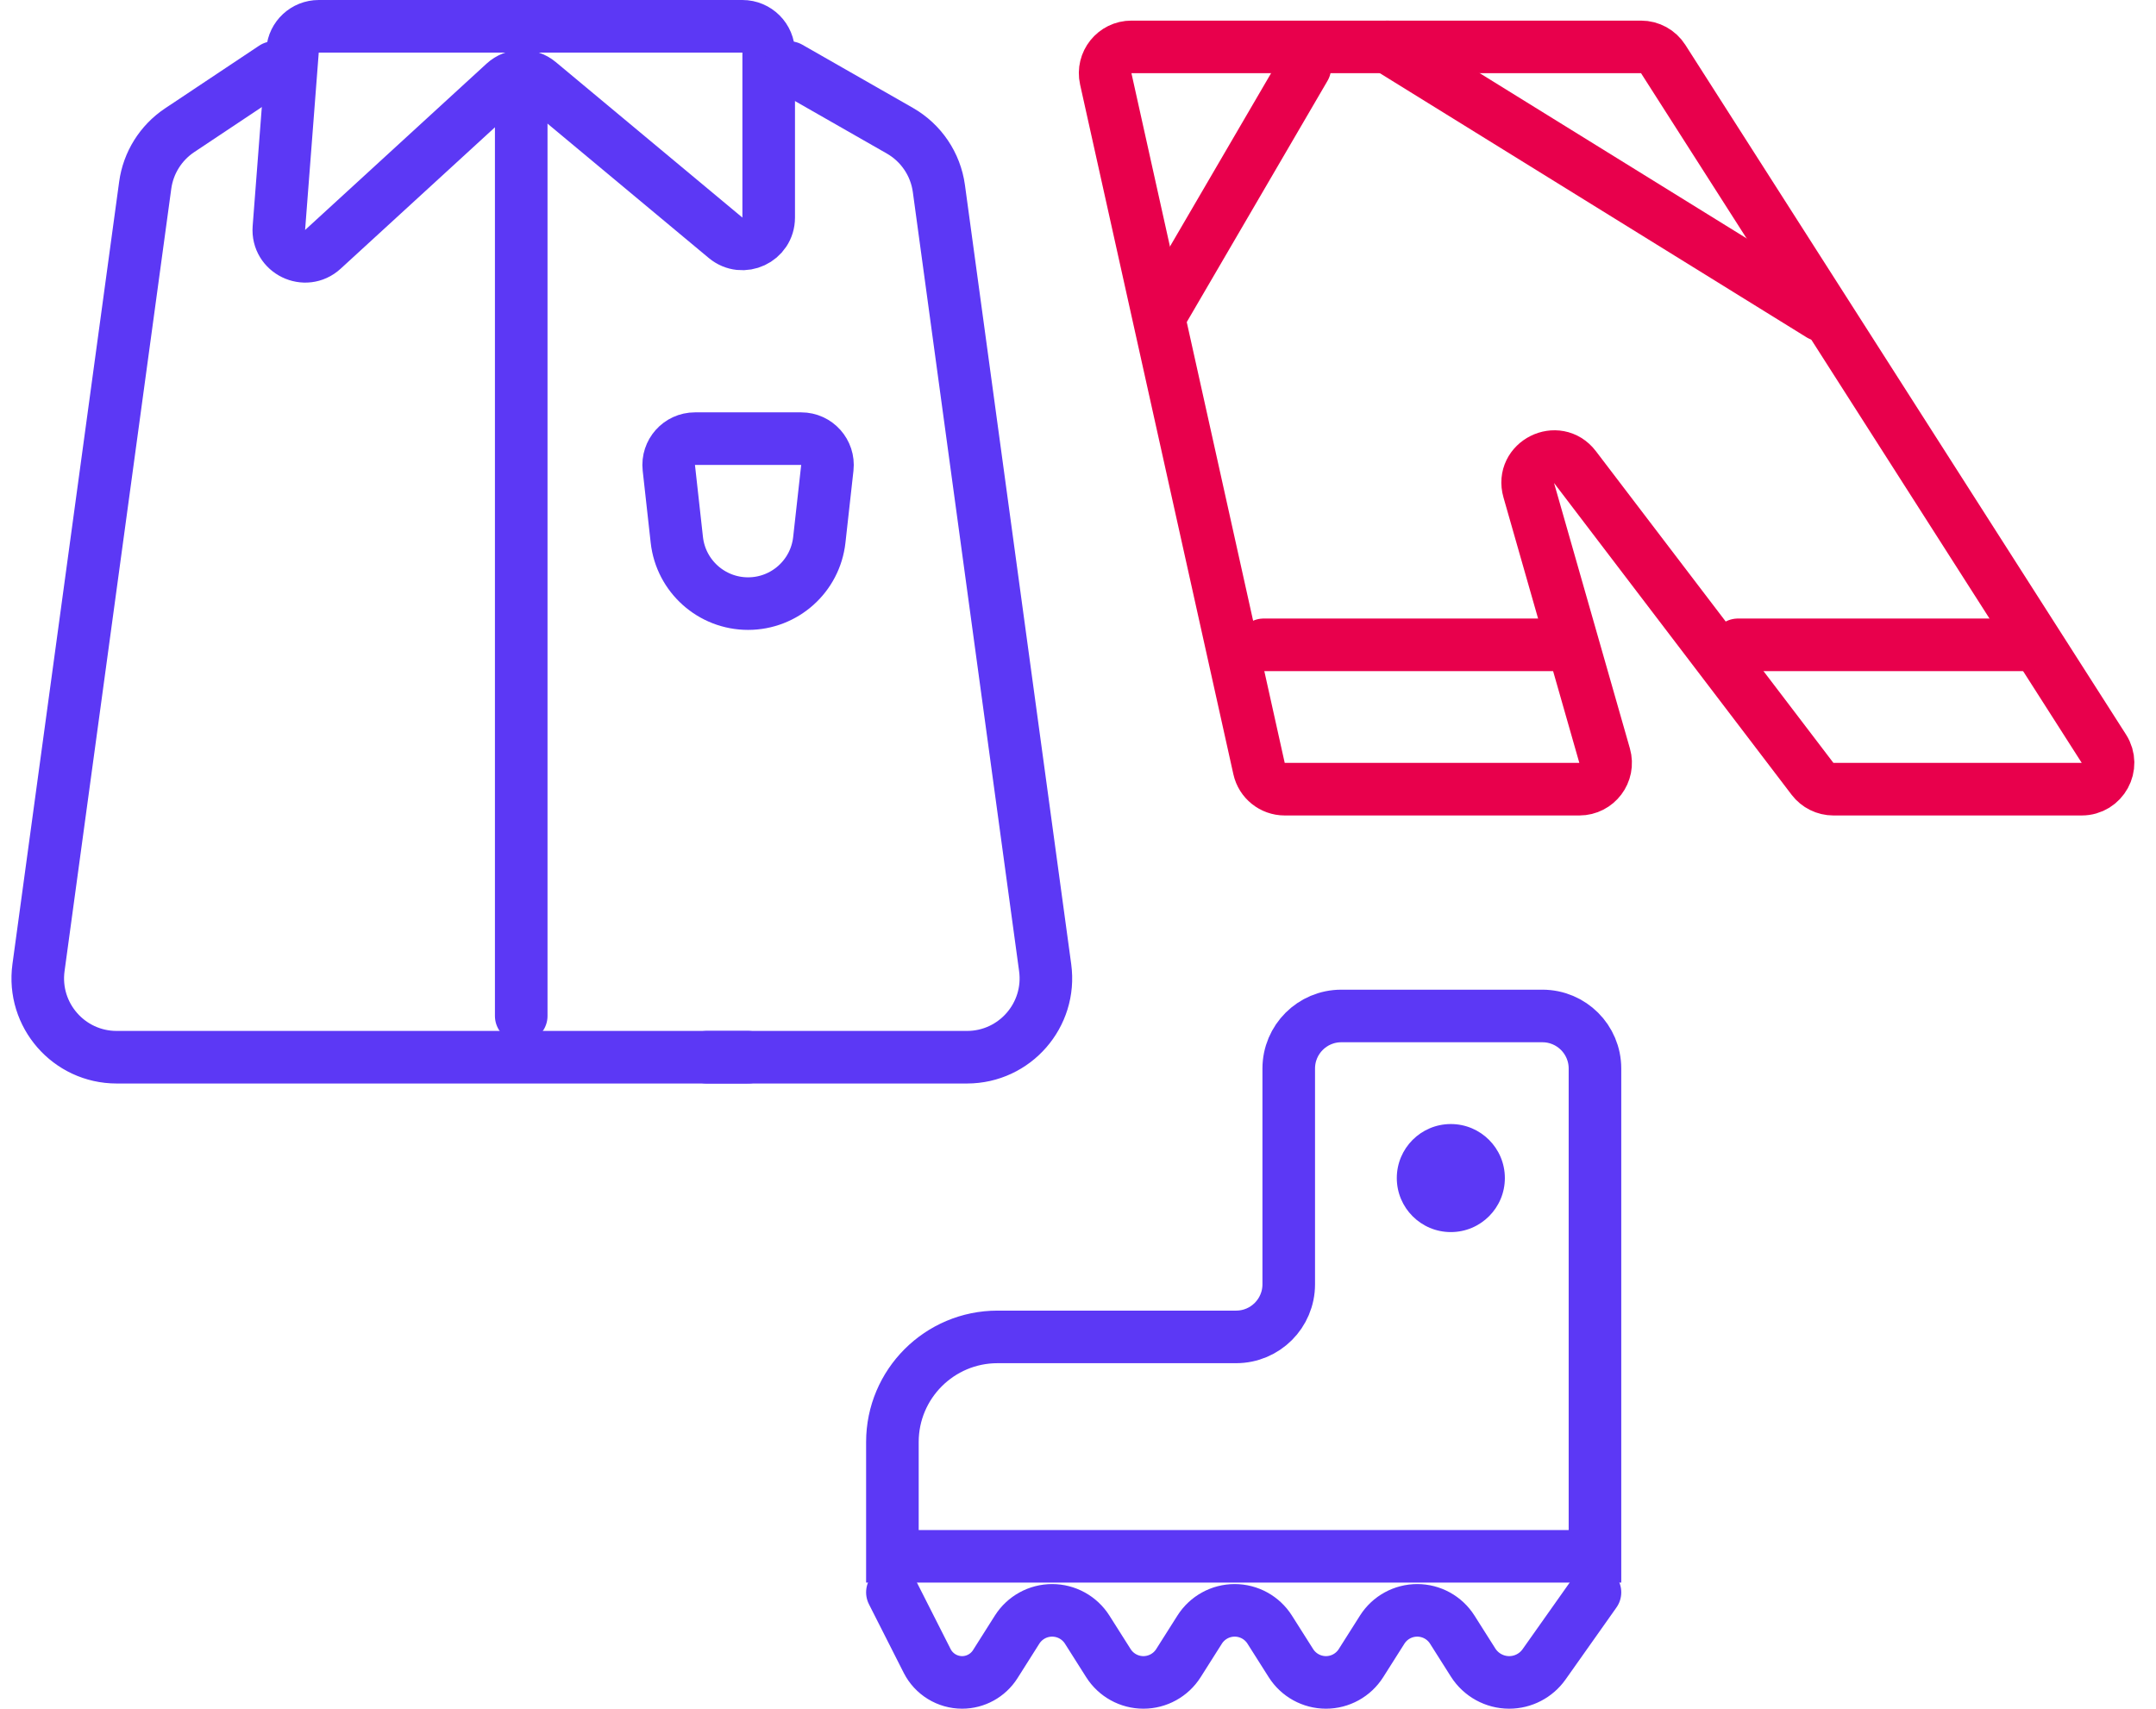
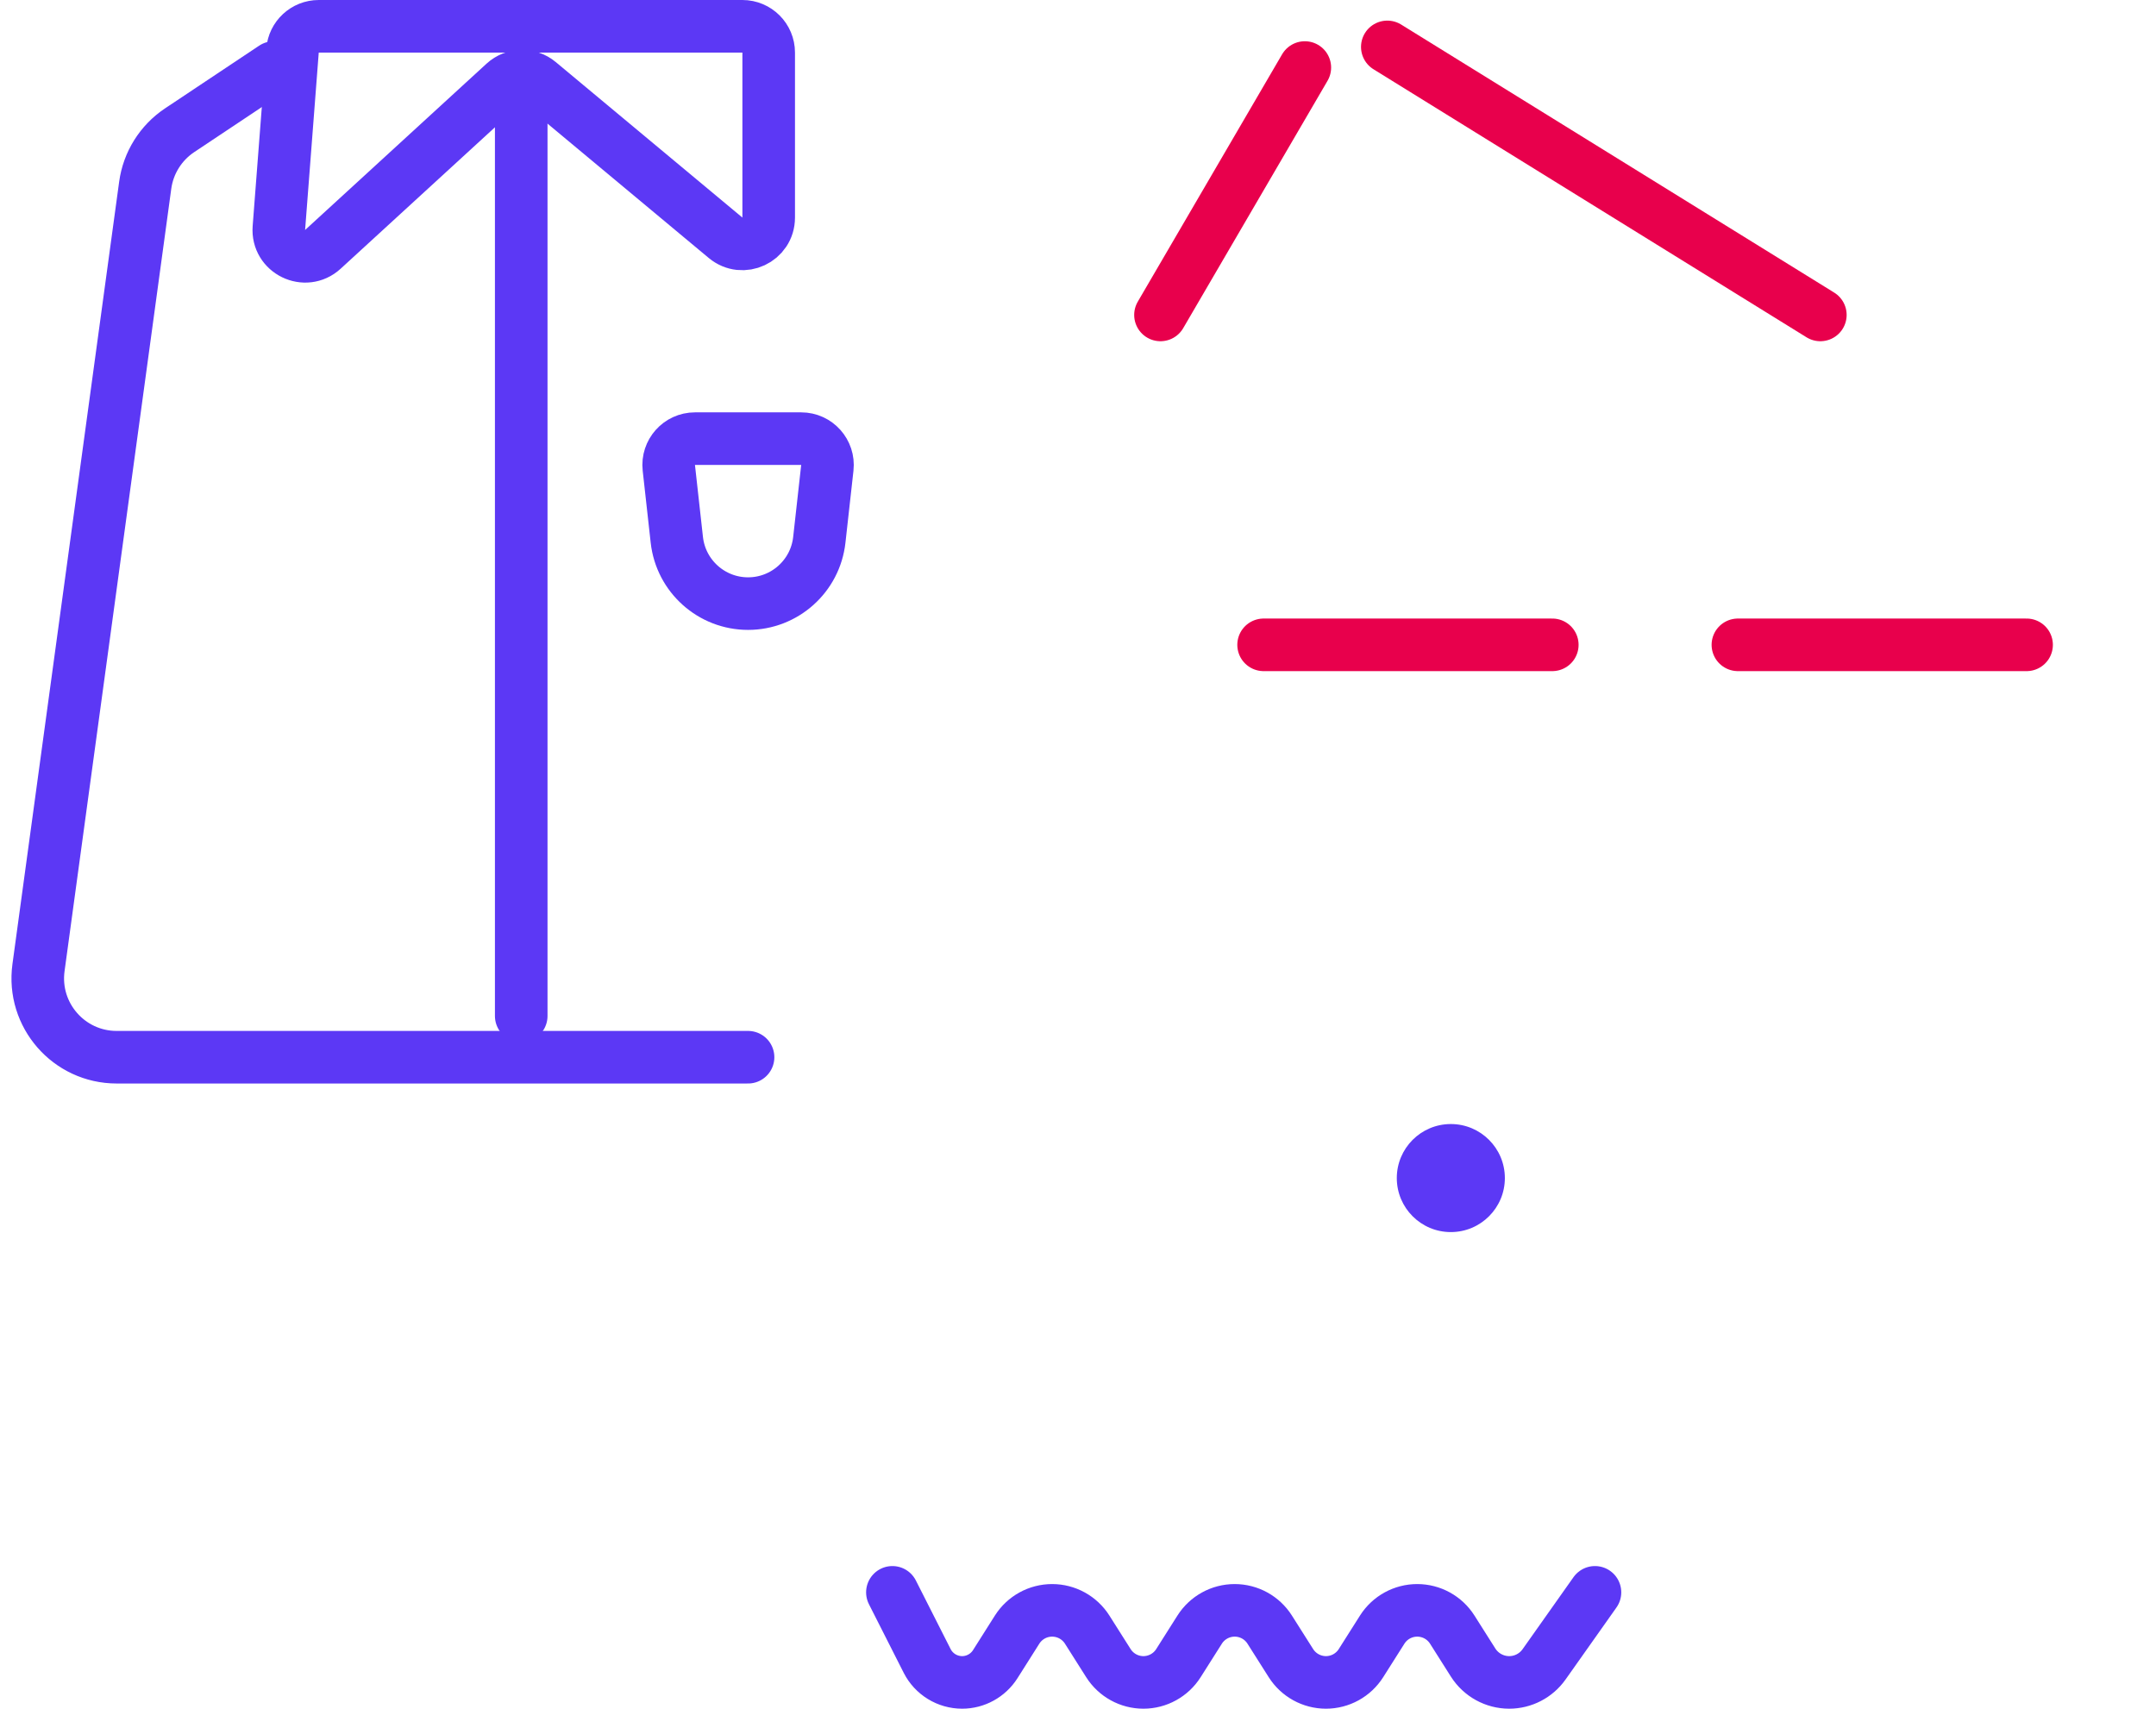
<svg xmlns="http://www.w3.org/2000/svg" width="82" height="65" viewBox="0 0 82 65" fill="none">
-   <path d="M33.941 54.855V55.714V59.202H60.662V40.647C60.662 39.542 59.767 38.647 58.662 38.647L51.015 38.647C49.91 38.647 49.015 39.542 49.015 40.647V48.855C49.015 49.96 48.119 50.855 47.015 50.855L37.941 50.855C35.732 50.855 33.941 52.646 33.941 54.855Z" stroke="#5C38F5" stroke-width="2" />
  <path d="M33.941 60.572L35.263 63.181C35.517 63.682 36.031 63.998 36.593 63.998V63.998C37.103 63.998 37.578 63.736 37.852 63.305L38.684 61.99C38.973 61.534 39.476 61.257 40.016 61.257V61.257C40.557 61.257 41.059 61.534 41.349 61.99L42.156 63.264C42.445 63.721 42.947 63.998 43.488 63.998V63.998C44.028 63.998 44.531 63.721 44.82 63.264L45.627 61.99C45.916 61.534 46.419 61.257 46.959 61.257V61.257C47.5 61.257 48.002 61.534 48.291 61.99L49.098 63.264C49.388 63.721 49.89 63.998 50.431 63.998V63.998C50.971 63.998 51.474 63.721 51.763 63.264L52.57 61.99C52.859 61.534 53.362 61.257 53.902 61.257V61.257C54.442 61.257 54.945 61.534 55.234 61.99L56.027 63.242C56.325 63.712 56.843 63.998 57.4 63.998V63.998C57.928 63.998 58.422 63.741 58.727 63.31L60.662 60.572" stroke="#5C38F5" stroke-width="2" stroke-linecap="round" />
  <circle cx="55.18" cy="44.813" r="2.055" fill="#5C38F5" />
  <path d="M29.236 8.277V2C29.236 1.448 28.789 1 28.236 1H12.123C11.601 1 11.166 1.402 11.126 1.923L10.607 8.671C10.537 9.575 11.611 10.098 12.28 9.485L19.18 3.159C19.549 2.821 20.111 2.808 20.496 3.128L27.596 9.045C28.247 9.588 29.236 9.125 29.236 8.277Z" stroke="#5C38F5" stroke-width="2" stroke-linecap="round" stroke-linejoin="round" />
  <path d="M19.824 4.137V38.647" stroke="#5C38F5" stroke-width="2" stroke-linecap="round" stroke-linejoin="round" />
  <path d="M10.412 2.569L6.831 4.955C6.116 5.433 5.639 6.194 5.523 7.046L1.464 36.81C1.219 38.612 2.619 40.216 4.437 40.216H28.451" stroke="#5C38F5" stroke-width="2" stroke-linecap="round" stroke-linejoin="round" />
-   <path d="M30.019 2.569L34.225 4.972C35.034 5.435 35.583 6.247 35.709 7.171L39.751 36.81C39.996 38.612 38.596 40.216 36.778 40.216H26.881" stroke="#5C38F5" stroke-width="2" stroke-linecap="round" stroke-linejoin="round" />
  <path d="M25.742 20.536L25.438 17.797C25.372 17.204 25.836 16.686 26.432 16.686H30.472C31.068 16.686 31.531 17.204 31.466 17.797L31.161 20.536C31.008 21.916 29.841 22.961 28.452 22.961C27.063 22.961 25.896 21.916 25.742 20.536Z" stroke="#5C38F5" stroke-width="2" stroke-linecap="round" stroke-linejoin="round" />
-   <path d="M47.886 29.237L42.056 3.001C41.917 2.377 42.392 1.784 43.032 1.784H62.414C62.755 1.784 63.073 1.958 63.257 2.246L80.018 28.481C80.443 29.147 79.965 30.02 79.175 30.02H69.731C69.419 30.02 69.125 29.874 68.936 29.626L59.901 17.767C59.231 16.888 57.84 17.585 58.144 18.648L61.029 28.745C61.211 29.384 60.732 30.02 60.067 30.02H48.862C48.393 30.02 47.987 29.694 47.886 29.237Z" stroke="#E8004C" stroke-width="2" stroke-linecap="round" stroke-linejoin="round" />
  <path d="M44.137 11.98L49.627 2.569" stroke="#E8004C" stroke-width="2" stroke-linecap="round" stroke-linejoin="round" />
  <path d="M52.764 1.784L69.234 11.98" stroke="#E8004C" stroke-width="2" stroke-linecap="round" stroke-linejoin="round" />
  <path d="M48.059 24.529H59.039M66.098 24.529H77.078" stroke="#E8004C" stroke-width="2" stroke-linecap="round" stroke-linejoin="round" />
</svg>